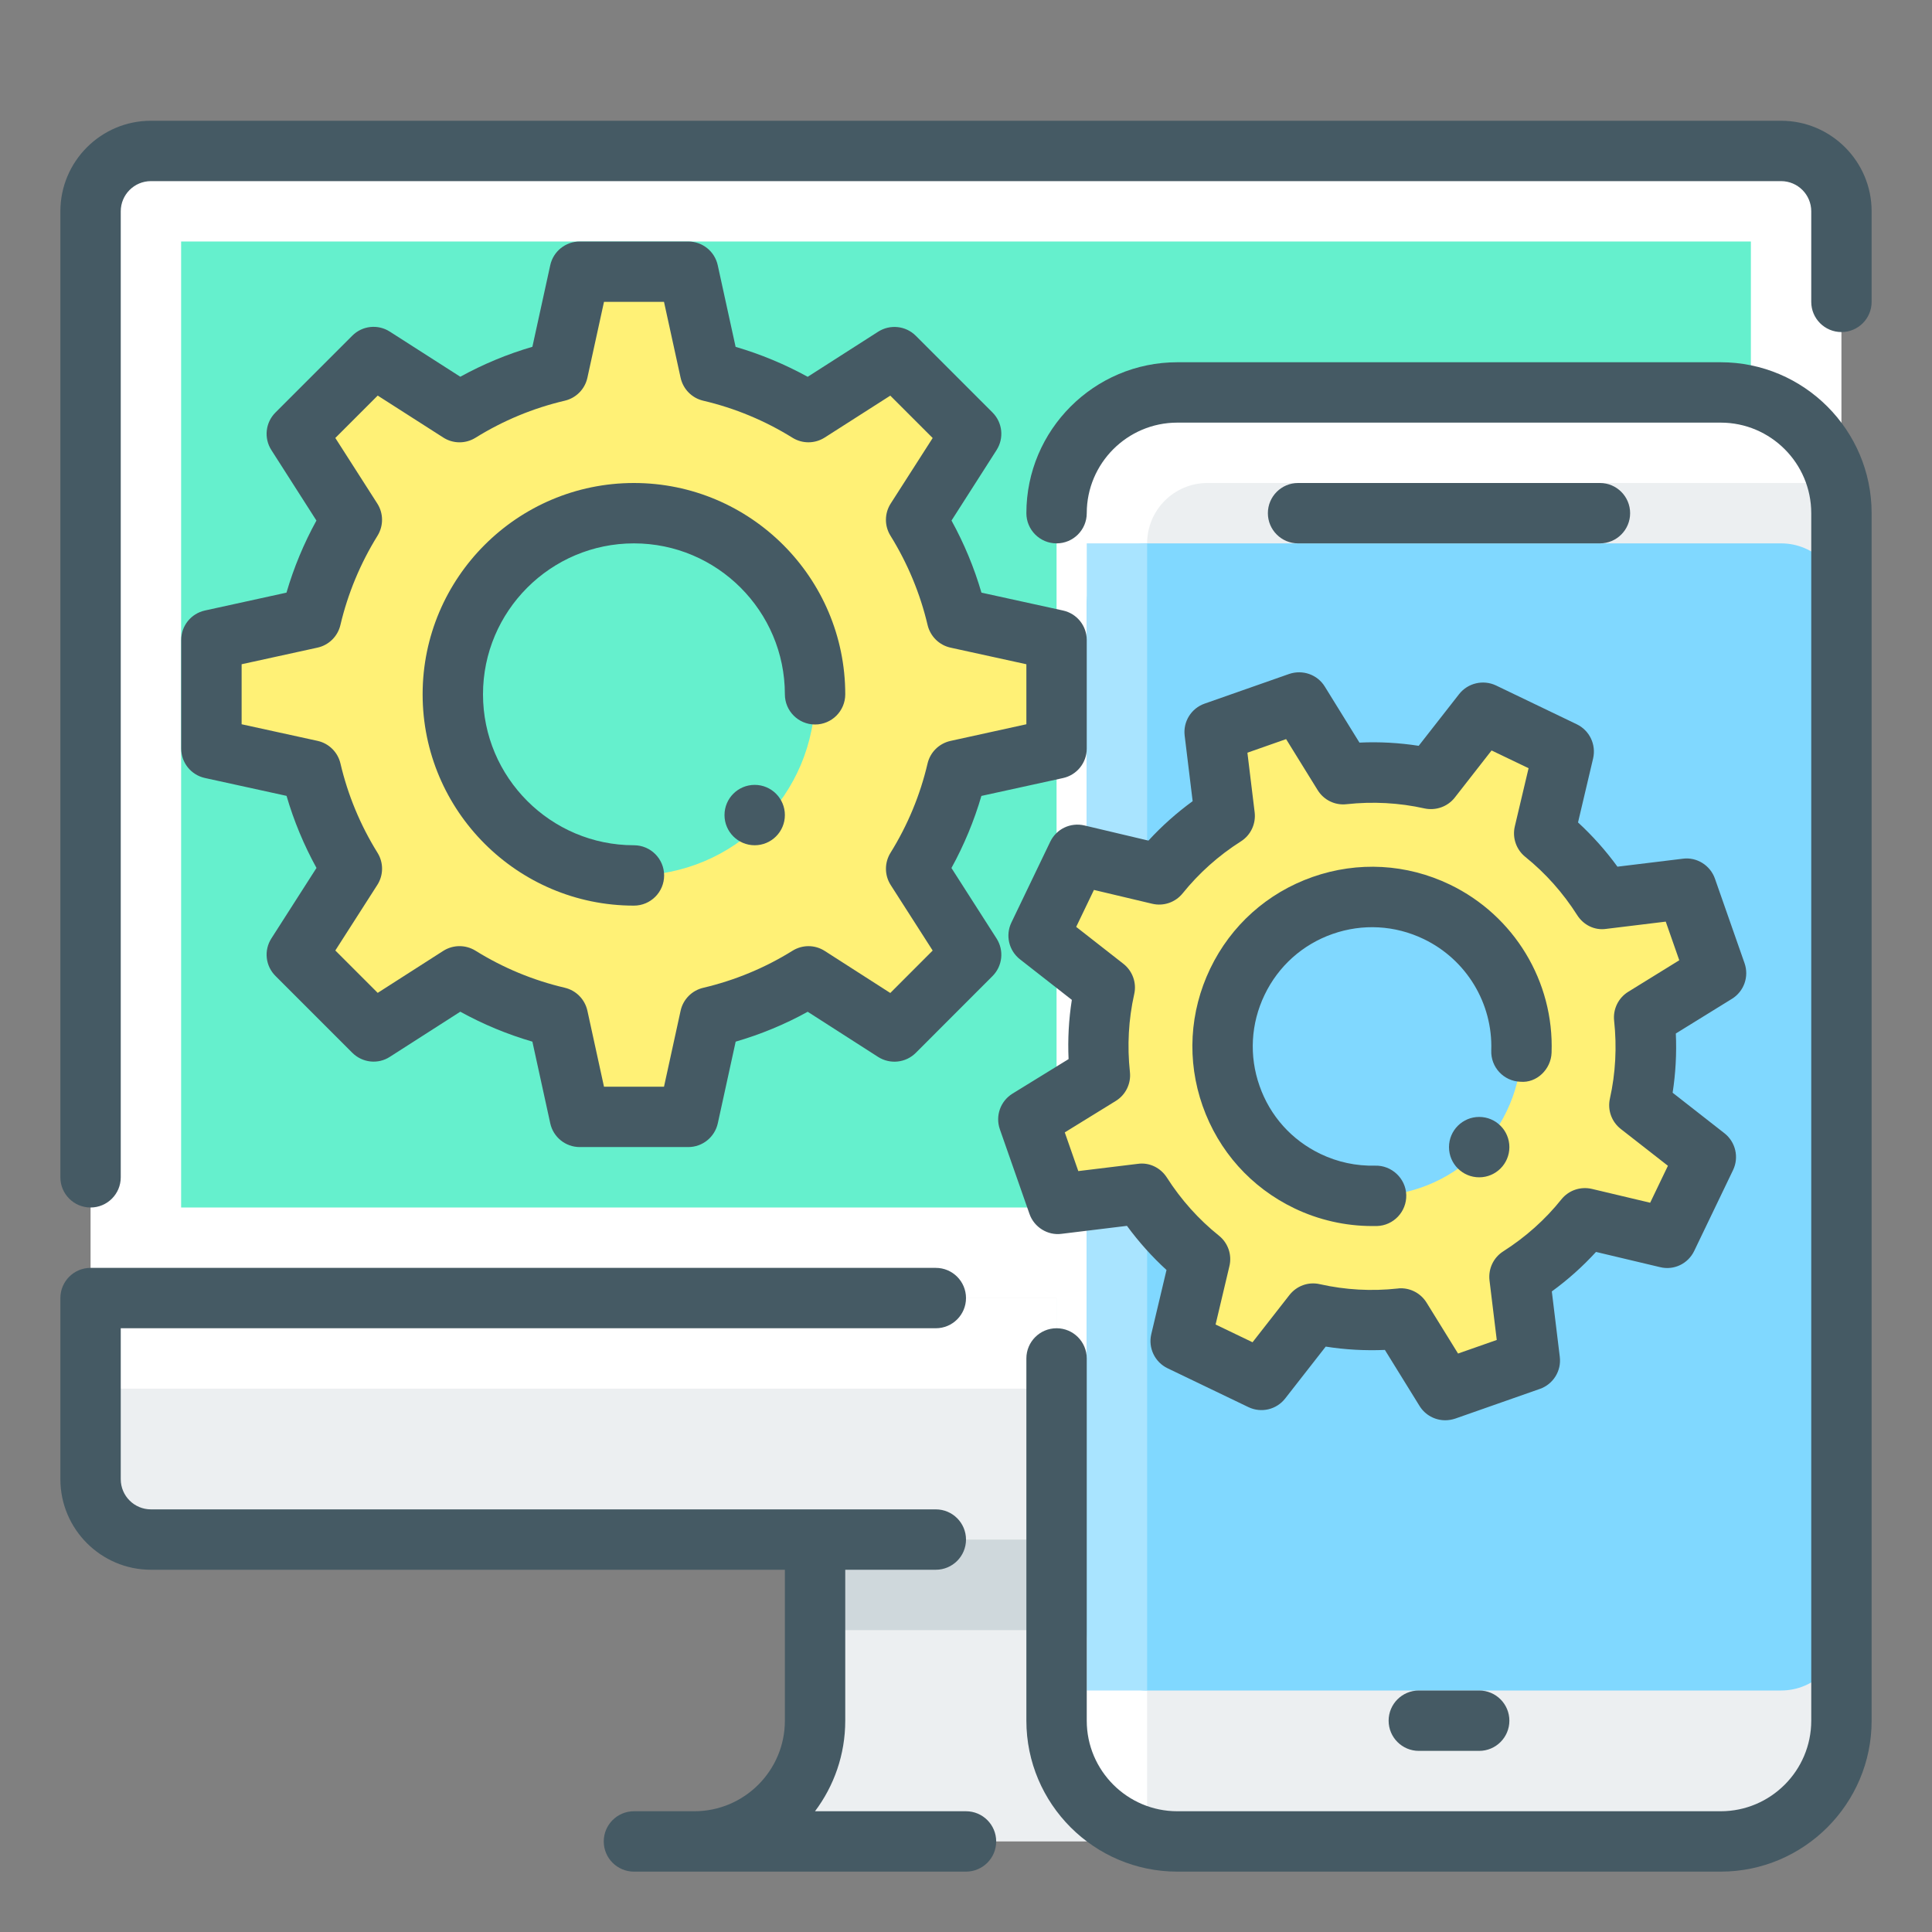
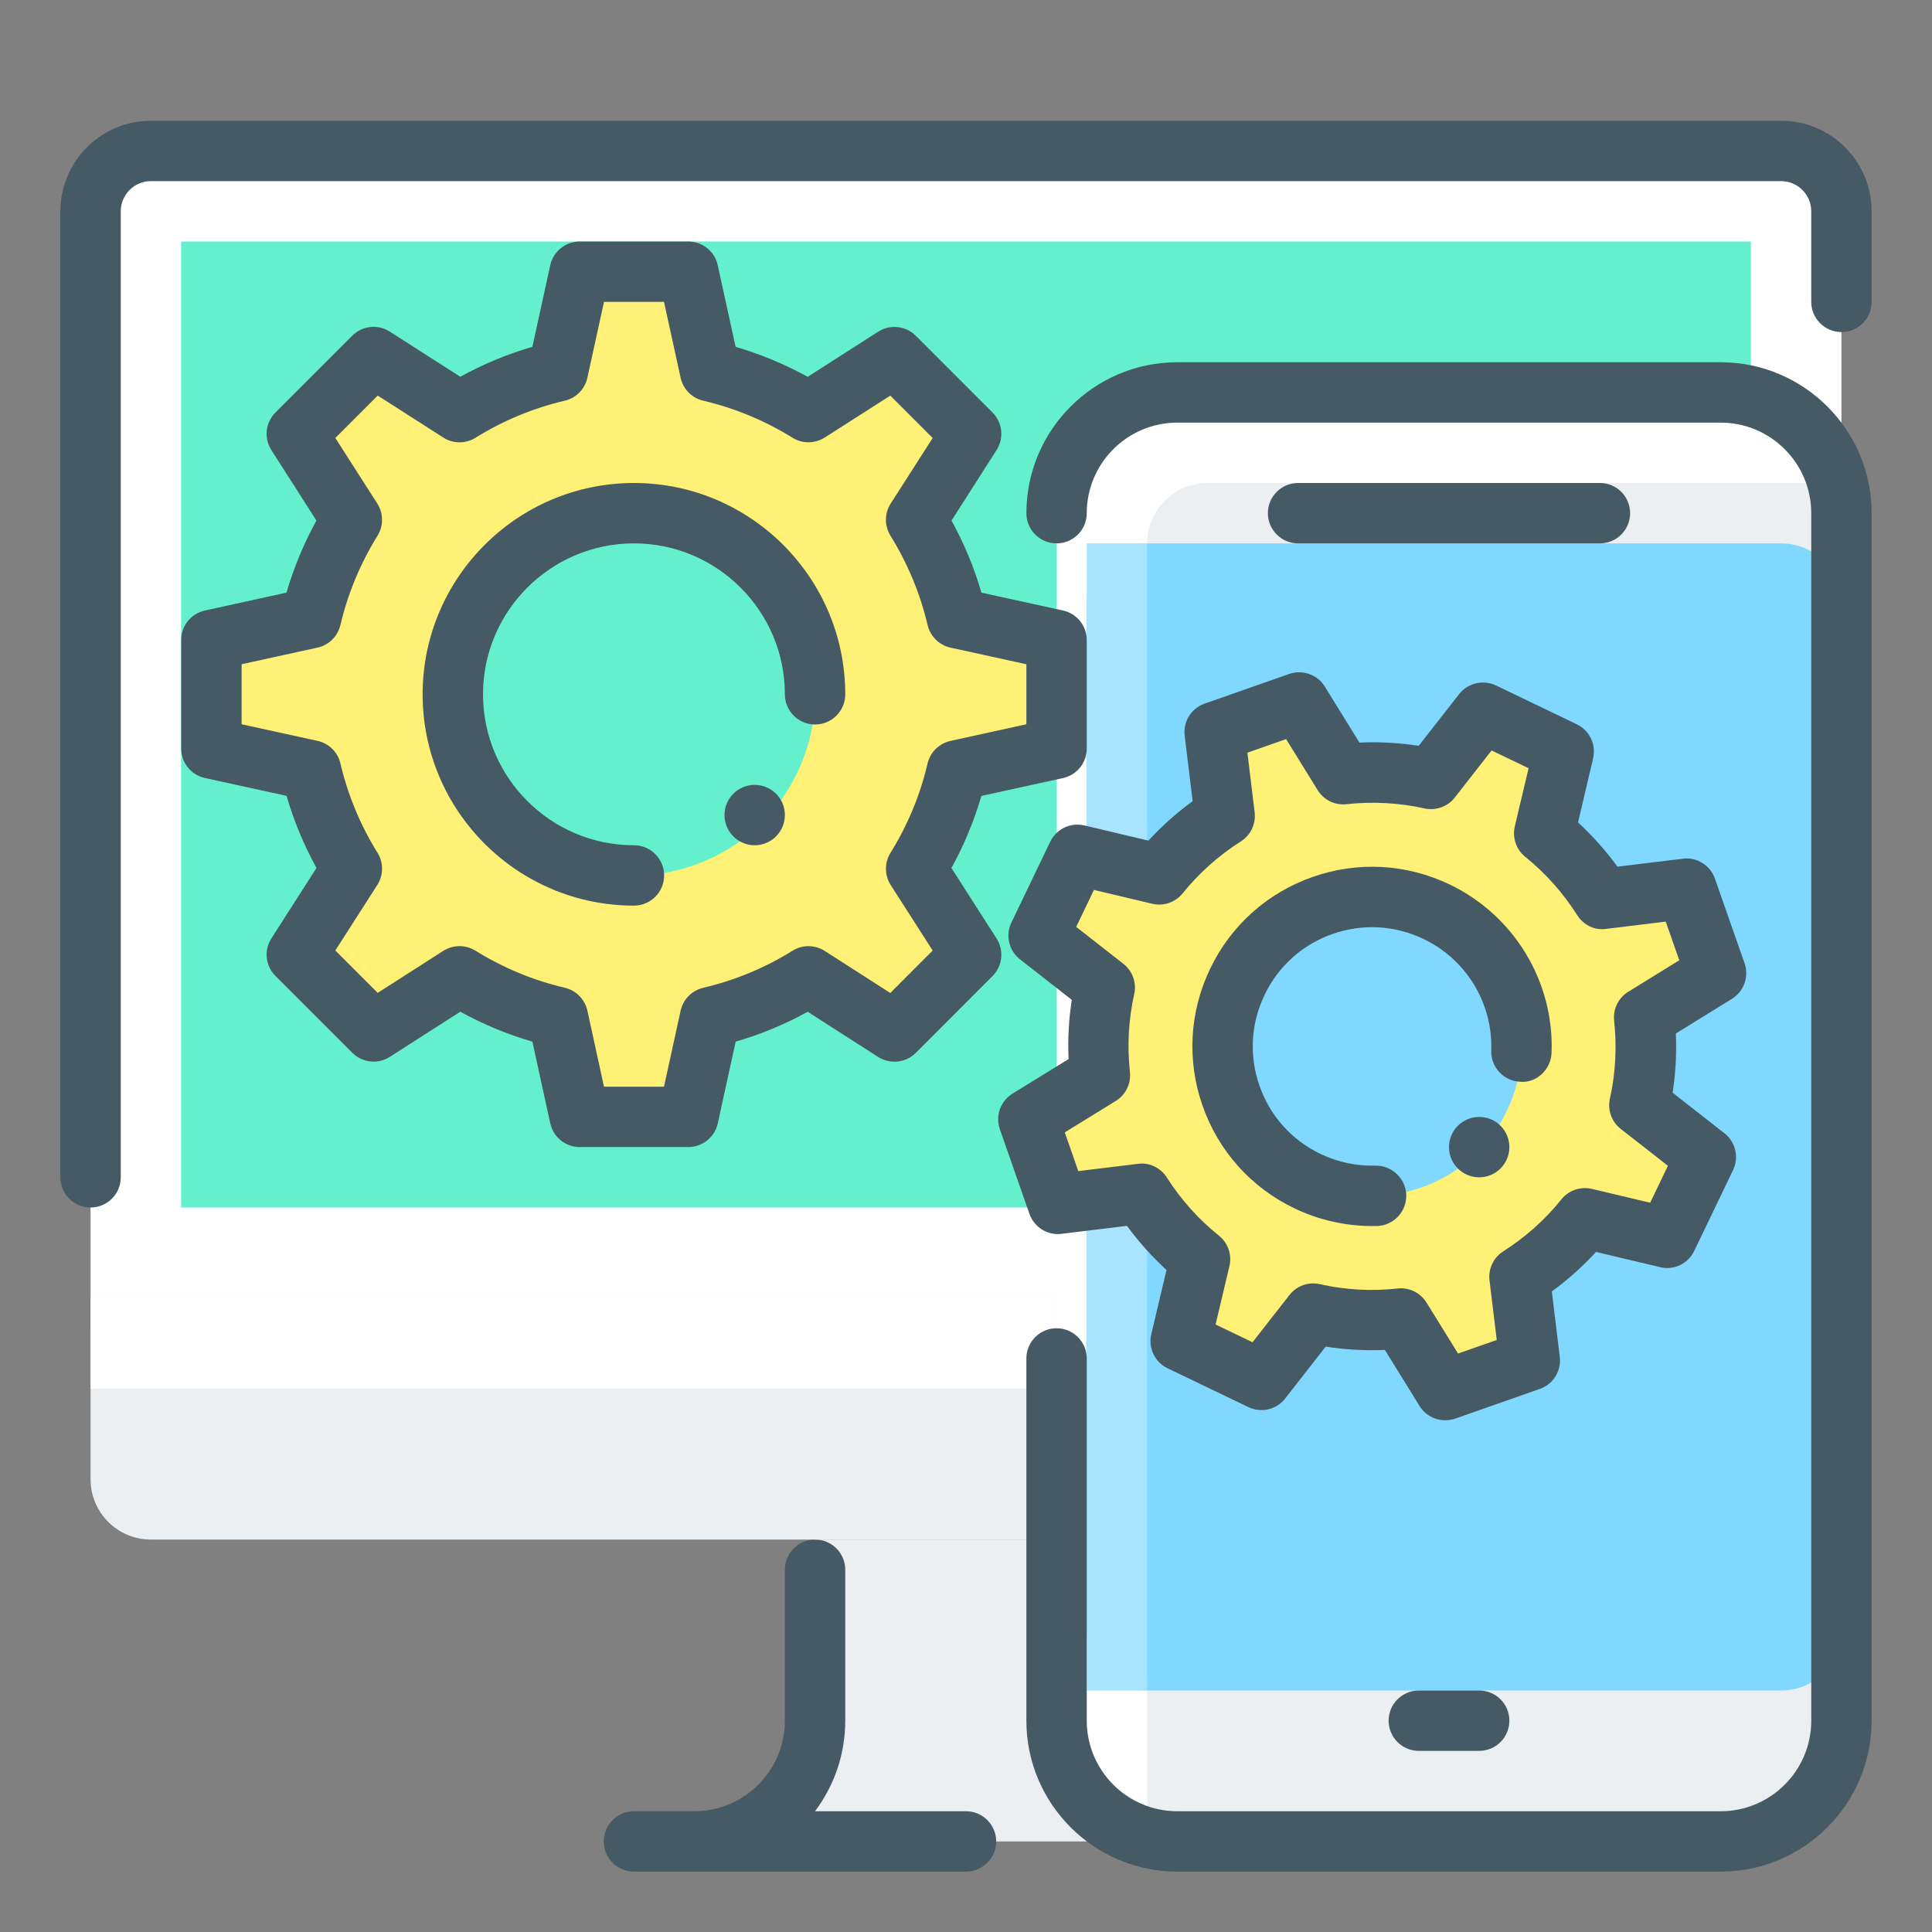
<svg xmlns="http://www.w3.org/2000/svg" height="32px" id="Layer_1" version="1.1" viewBox="0 0 32 32" width="32px" xml:space="preserve">
  <rect x="0" y="0" width="32" height="32" fill="#808080" stroke="none" />
  <g id="App_x2C__application_x2C__interaction_x2C__interplay_x2C__mobile_x2C__sync">
    <g>
      <g>
        <g>
          <g>
            <path d="M30.5,22V3.5c0-0.553-0.447-1-1-1h-27c-0.553,0-1,0.447-1,1V22H30.5z" fill="#FFFFFF" />
          </g>
        </g>
        <path d="M1.5,20C1.224,20,1,19.776,1,19.5v-16C1,2.673,1.673,2,2.5,2h27C30.327,2,31,2.673,31,3.5V5 c0,0.276-0.224,0.5-0.5,0.5S30,5.276,30,5V3.5C30,3.224,29.776,3,29.5,3h-27C2.224,3,2,3.224,2,3.5v16C2,19.776,1.776,20,1.5,20z " fill="#455A64" />
        <g>
          <g>
            <rect fill="#65F0CD" height="16" width="26" x="3" y="4" />
          </g>
        </g>
      </g>
      <path d="M13.5,25.5v3c0,1.104-0.896,2-2,2h-1H22h-1.5c-1.104,0-2-0.896-2-2v-3H13.5z" fill="#ECEFF1" />
-       <rect fill="#CFD8DC" height="1.5" width="5" x="13.5" y="25.5" />
      <path d="M16,31h-5.5c-0.276,0-0.5-0.224-0.5-0.5s0.224-0.5,0.5-0.5h1c0.827,0,1.5-0.673,1.5-1.5V26 c0-0.276,0.224-0.5,0.5-0.5S14,25.724,14,26v2.5c0,0.563-0.187,1.082-0.501,1.5H16c0.276,0,0.5,0.224,0.5,0.5S16.276,31,16,31z" fill="#455A64" />
      <path d="M18,25.5H2.5c-0.553,0-1-0.447-1-1v-3H18V25.5z" fill="#ECEFF1" />
      <rect fill="#FFFFFF" height="1.5" width="16" x="1.5" y="21.5" />
-       <path d="M15.5,26h-13C1.673,26,1,25.327,1,24.5v-3C1,21.224,1.224,21,1.5,21h14c0.276,0,0.5,0.224,0.5,0.5 S15.776,22,15.5,22H2v2.5C2,24.776,2.224,25,2.5,25h13c0.276,0,0.5,0.224,0.5,0.5S15.776,26,15.5,26z" fill="#455A64" />
    </g>
    <g>
      <path d="M30.5,28.5c0,1.1-0.9,2-2,2h-9c-1.1,0-2-0.9-2-2v-20c0-1.1,0.9-2,2-2h9c1.1,0,2,0.9,2,2V28.5z" fill="#FFFFFF" />
      <path d="M30.5,29.578V8.038C30.378,8.015,30.128,8,30,8H20c-0.553,0-1,0.447-1,1v21 c0,0.158,0.023,0.311,0.059,0.459h10.577C29.831,30.128,30.207,29.835,30.5,29.578z" fill="#ECEFF1" />
      <path d="M29.5,28H19c-0.553,0-1-0.447-1-1V10c0-0.553,0.447-1,1-1h10.5c0.553,0,1,0.447,1,1v17 C30.5,27.553,30.053,28,29.5,28z" fill="#80D8FF" />
      <rect fill="#A9E4FF" height="19" width="1" x="18" y="9" />
      <g>
        <g>
          <path d="M21.5,9h5C26.776,9,27,8.776,27,8.5S26.776,8,26.5,8h-5C21.224,8,21,8.224,21,8.5S21.224,9,21.5,9z" fill="#455A64" />
        </g>
      </g>
      <g>
        <g>
          <path d="M23.5,29h1c0.276,0,0.5-0.224,0.5-0.5S24.776,28,24.5,28h-1c-0.276,0-0.5,0.224-0.5,0.5 S23.224,29,23.5,29z" fill="#455A64" />
        </g>
      </g>
      <path d="M28.5,31h-9c-1.378,0-2.5-1.122-2.5-2.5v-6c0-0.276,0.224-0.5,0.5-0.5s0.5,0.224,0.5,0.5v6 c0,0.827,0.673,1.5,1.5,1.5h9c0.827,0,1.5-0.673,1.5-1.5v-20C30,7.673,29.327,7,28.5,7h-9C18.673,7,18,7.673,18,8.5 C18,8.776,17.776,9,17.5,9S17,8.776,17,8.5C17,7.122,18.122,6,19.5,6h9C29.878,6,31,7.122,31,8.5v20C31,29.878,29.878,31,28.5,31z " fill="#455A64" />
    </g>
    <g>
      <path d="M17.5,12.398V10.6l-1.649-0.361c-0.138-0.585-0.369-1.133-0.677-1.629l0.912-1.424l-1.271-1.271 l-1.424,0.912c-0.496-0.308-1.044-0.539-1.629-0.676L11.4,4.5H9.602L9.24,6.15C8.655,6.287,8.107,6.519,7.611,6.826L6.188,5.914 L4.916,7.186l0.912,1.424c-0.308,0.496-0.539,1.044-0.677,1.629L3.502,10.6v1.799l1.65,0.361c0.137,0.585,0.368,1.133,0.676,1.629 l-0.912,1.424l1.271,1.271l1.424-0.912c0.496,0.309,1.044,0.539,1.629,0.676l0.361,1.651H11.4l0.361-1.651 c0.585-0.137,1.133-0.367,1.629-0.676l1.424,0.913l1.271-1.272l-0.912-1.424c0.308-0.496,0.539-1.044,0.676-1.629L17.5,12.398z M10.5,14.5c-1.657,0-3-1.343-3-3s1.343-3,3-3s3,1.343,3,3S12.157,14.5,10.5,14.5z" fill="#FFF176" />
      <path d="M11.4,18.999H9.602c-0.235,0-0.438-0.164-0.488-0.393l-0.296-1.353c-0.415-0.121-0.815-0.287-1.194-0.496 l-1.166,0.747c-0.196,0.128-0.456,0.1-0.623-0.067l-1.271-1.271C4.396,16,4.368,15.741,4.495,15.543l0.747-1.167 c-0.209-0.38-0.375-0.78-0.496-1.194l-1.352-0.296c-0.229-0.05-0.393-0.253-0.393-0.488V10.6c0-0.235,0.164-0.438,0.393-0.488 l1.351-0.296c0.121-0.414,0.287-0.814,0.496-1.194L4.495,7.455C4.368,7.257,4.396,6.998,4.563,6.832l1.271-1.271 C6,5.393,6.26,5.366,6.457,5.493L7.624,6.24c0.38-0.209,0.78-0.375,1.194-0.496l0.296-1.352C9.164,4.164,9.367,4,9.602,4H11.4 c0.235,0,0.438,0.164,0.488,0.393l0.296,1.352c0.414,0.121,0.813,0.287,1.194,0.496l1.167-0.747 c0.197-0.126,0.457-0.099,0.623,0.067l1.271,1.271c0.166,0.166,0.194,0.425,0.067,0.623L15.76,8.622 c0.209,0.38,0.375,0.78,0.496,1.194l1.351,0.296C17.836,10.162,18,10.365,18,10.6v1.799c0,0.235-0.164,0.438-0.393,0.488 l-1.352,0.296c-0.121,0.414-0.287,0.813-0.496,1.194l0.747,1.167c0.127,0.198,0.099,0.457-0.067,0.623l-1.271,1.272 c-0.166,0.166-0.426,0.193-0.624,0.067l-1.166-0.748C13,16.967,12.6,17.132,12.185,17.253l-0.296,1.353 C11.838,18.835,11.635,18.999,11.4,18.999z M10.004,17.999h0.994l0.275-1.258c0.041-0.188,0.187-0.336,0.375-0.38 c0.523-0.123,1.021-0.329,1.479-0.614c0.164-0.102,0.371-0.101,0.534,0.004l1.085,0.696l0.702-0.703l-0.695-1.085 c-0.104-0.162-0.105-0.369-0.004-0.533c0.286-0.46,0.492-0.958,0.614-1.479c0.044-0.188,0.191-0.333,0.38-0.375L17,11.996v-0.994 l-1.256-0.275c-0.188-0.041-0.335-0.187-0.38-0.374c-0.123-0.522-0.33-1.02-0.615-1.48c-0.102-0.164-0.1-0.371,0.004-0.533 l0.695-1.085l-0.702-0.702L13.66,7.247c-0.163,0.104-0.37,0.105-0.533,0.004c-0.46-0.286-0.958-0.492-1.479-0.614 c-0.188-0.044-0.333-0.191-0.375-0.38L10.998,5h-0.994L9.729,6.257c-0.041,0.188-0.187,0.336-0.375,0.38 C8.833,6.759,8.335,6.965,7.875,7.251c-0.165,0.102-0.371,0.1-0.533-0.004L6.256,6.552L5.554,7.254L6.249,8.34 c0.104,0.162,0.105,0.369,0.004,0.533c-0.285,0.46-0.492,0.958-0.615,1.48c-0.044,0.187-0.192,0.333-0.38,0.374l-1.256,0.275 v0.994l1.257,0.275c0.188,0.041,0.336,0.187,0.38,0.375c0.122,0.521,0.328,1.019,0.614,1.479c0.102,0.164,0.1,0.371-0.004,0.533 l-0.695,1.085l0.702,0.702l1.085-0.695c0.163-0.104,0.37-0.105,0.534-0.004c0.458,0.285,0.955,0.491,1.479,0.614 c0.188,0.044,0.333,0.192,0.375,0.38L10.004,17.999z M10.5,15C8.57,15,7,13.43,7,11.5S8.57,8,10.5,8S14,9.57,14,11.5 c0,0.276-0.224,0.5-0.5,0.5S13,11.776,13,11.5c0-1.378-1.122-2.5-2.5-2.5S8,10.122,8,11.5S9.122,14,10.5,14 c0.276,0,0.5,0.224,0.5,0.5S10.776,15,10.5,15z" fill="#455A64" />
    </g>
    <g>
      <g>
        <path d="M18.299,16.355c-0.108,0.483-0.132,0.975-0.08,1.453l-1.188,0.732l0.49,1.4l1.385-0.169 c0.259,0.405,0.584,0.773,0.971,1.083l-0.322,1.358l1.338,0.643l0.858-1.1c0.483,0.108,0.974,0.133,1.452,0.081l0.733,1.187 l1.399-0.491l-0.169-1.385c0.406-0.259,0.774-0.583,1.084-0.97l1.357,0.322l0.643-1.338l-1.098-0.858 c0.107-0.483,0.131-0.975,0.079-1.453l1.188-0.733l-0.49-1.399l-1.385,0.169c-0.259-0.406-0.583-0.775-0.969-1.086l0.32-1.355 l-1.338-0.643L23.701,12.9c-0.483-0.107-0.975-0.131-1.453-0.079l-0.733-1.187l-1.399,0.491l0.169,1.386 c-0.406,0.259-0.774,0.583-1.085,0.969l-1.356-0.321L17.2,15.497L18.299,16.355z M20.496,16.259 c0.592-1.231,2.07-1.75,3.302-1.157c1.232,0.592,1.751,2.069,1.158,3.302c-0.592,1.232-2.07,1.751-3.302,1.158 C20.422,18.97,19.903,17.491,20.496,16.259z" fill="#FFF176" />
      </g>
      <g>
        <path d="M23.937,23.524c-0.169,0-0.332-0.086-0.425-0.237l-0.574-0.928c-0.329,0.014-0.656-0.004-0.98-0.055 l-0.671,0.859c-0.145,0.186-0.398,0.245-0.61,0.143l-1.338-0.643c-0.212-0.102-0.324-0.337-0.27-0.566l0.252-1.062 c-0.241-0.221-0.46-0.465-0.655-0.731l-1.083,0.132c-0.228,0.031-0.455-0.108-0.532-0.331l-0.49-1.4 c-0.078-0.222,0.009-0.467,0.209-0.591l0.929-0.572c-0.015-0.33,0.003-0.658,0.054-0.981l-0.858-0.671 c-0.186-0.145-0.245-0.399-0.143-0.61l0.643-1.338c0.102-0.212,0.335-0.324,0.566-0.27l1.061,0.251 c0.221-0.241,0.466-0.459,0.732-0.653l-0.132-1.084c-0.029-0.233,0.109-0.455,0.331-0.532l1.399-0.491 c0.223-0.076,0.468,0.009,0.591,0.209l0.574,0.928c0.328-0.016,0.658,0.003,0.981,0.053l0.67-0.857 c0.146-0.185,0.4-0.242,0.61-0.143l1.338,0.643c0.212,0.102,0.324,0.337,0.271,0.566l-0.25,1.06 c0.24,0.221,0.459,0.466,0.653,0.733l1.083-0.132c0.23-0.031,0.455,0.109,0.532,0.331l0.49,1.399 c0.078,0.222-0.009,0.468-0.209,0.591l-0.929,0.574c0.015,0.329-0.003,0.657-0.053,0.981l0.858,0.671 c0.185,0.145,0.244,0.399,0.143,0.61l-0.643,1.338c-0.101,0.212-0.335,0.327-0.566,0.27l-1.061-0.252 c-0.221,0.241-0.465,0.46-0.732,0.654l0.132,1.083c0.029,0.233-0.109,0.455-0.331,0.532l-1.399,0.491 C24.048,23.515,23.992,23.524,23.937,23.524z M23.203,21.338c0.172,0,0.333,0.089,0.425,0.237l0.522,0.844l0.641-0.225 l-0.12-0.986c-0.023-0.191,0.065-0.379,0.228-0.482c0.37-0.236,0.694-0.525,0.962-0.86c0.121-0.151,0.317-0.218,0.506-0.174 l0.965,0.229l0.294-0.612l-0.781-0.61c-0.152-0.119-0.222-0.314-0.18-0.502c0.094-0.421,0.117-0.855,0.07-1.291 c-0.021-0.191,0.07-0.378,0.234-0.479l0.845-0.522l-0.224-0.64l-0.985,0.12c-0.193,0.029-0.378-0.064-0.482-0.228 c-0.236-0.371-0.525-0.695-0.86-0.965c-0.15-0.121-0.217-0.317-0.173-0.504l0.228-0.964l-0.613-0.294l-0.609,0.78 c-0.119,0.152-0.315,0.22-0.502,0.18c-0.421-0.094-0.855-0.117-1.291-0.07c-0.193,0.022-0.378-0.07-0.479-0.234l-0.522-0.844 l-0.641,0.225l0.12,0.987c0.023,0.191-0.065,0.379-0.228,0.482c-0.37,0.235-0.694,0.525-0.964,0.86 c-0.121,0.15-0.317,0.218-0.505,0.173l-0.965-0.229l-0.294,0.612l0.781,0.611c0.152,0.119,0.223,0.315,0.18,0.503 c-0.094,0.42-0.118,0.854-0.071,1.29c0.021,0.191-0.07,0.378-0.234,0.479l-0.845,0.521l0.224,0.641l0.985-0.12 c0.192-0.028,0.378,0.065,0.482,0.227c0.236,0.369,0.526,0.693,0.862,0.962c0.151,0.121,0.219,0.317,0.174,0.505l-0.229,0.967 l0.612,0.294l0.611-0.782c0.119-0.152,0.313-0.224,0.503-0.18c0.422,0.095,0.857,0.119,1.289,0.072 C23.167,21.339,23.186,21.338,23.203,21.338z M22.726,20.307c-0.443,0-0.887-0.101-1.288-0.294 c-0.716-0.344-1.255-0.946-1.519-1.696s-0.218-1.558,0.126-2.274c0.344-0.716,0.947-1.255,1.696-1.518 c0.75-0.263,1.557-0.218,2.273,0.126c1.065,0.513,1.727,1.605,1.685,2.784c-0.009,0.276-0.247,0.507-0.517,0.482 c-0.276-0.009-0.492-0.241-0.482-0.517c0.027-0.782-0.412-1.507-1.12-1.847c-0.475-0.228-1.01-0.258-1.508-0.084 c-0.498,0.175-0.897,0.532-1.126,1.008c-0.229,0.476-0.259,1.012-0.084,1.509c0.174,0.498,0.532,0.897,1.008,1.126 c0.288,0.138,0.593,0.202,0.908,0.195c0.271-0.008,0.506,0.21,0.514,0.486c0.007,0.276-0.21,0.506-0.486,0.514 C22.78,20.306,22.753,20.307,22.726,20.307z" fill="#455A64" />
      </g>
      <circle cx="24.5" cy="19" fill="#455A64" r="0.5" />
    </g>
    <circle cx="12.5" cy="13.5" fill="#455A64" r="0.5" />
  </g>
</svg>